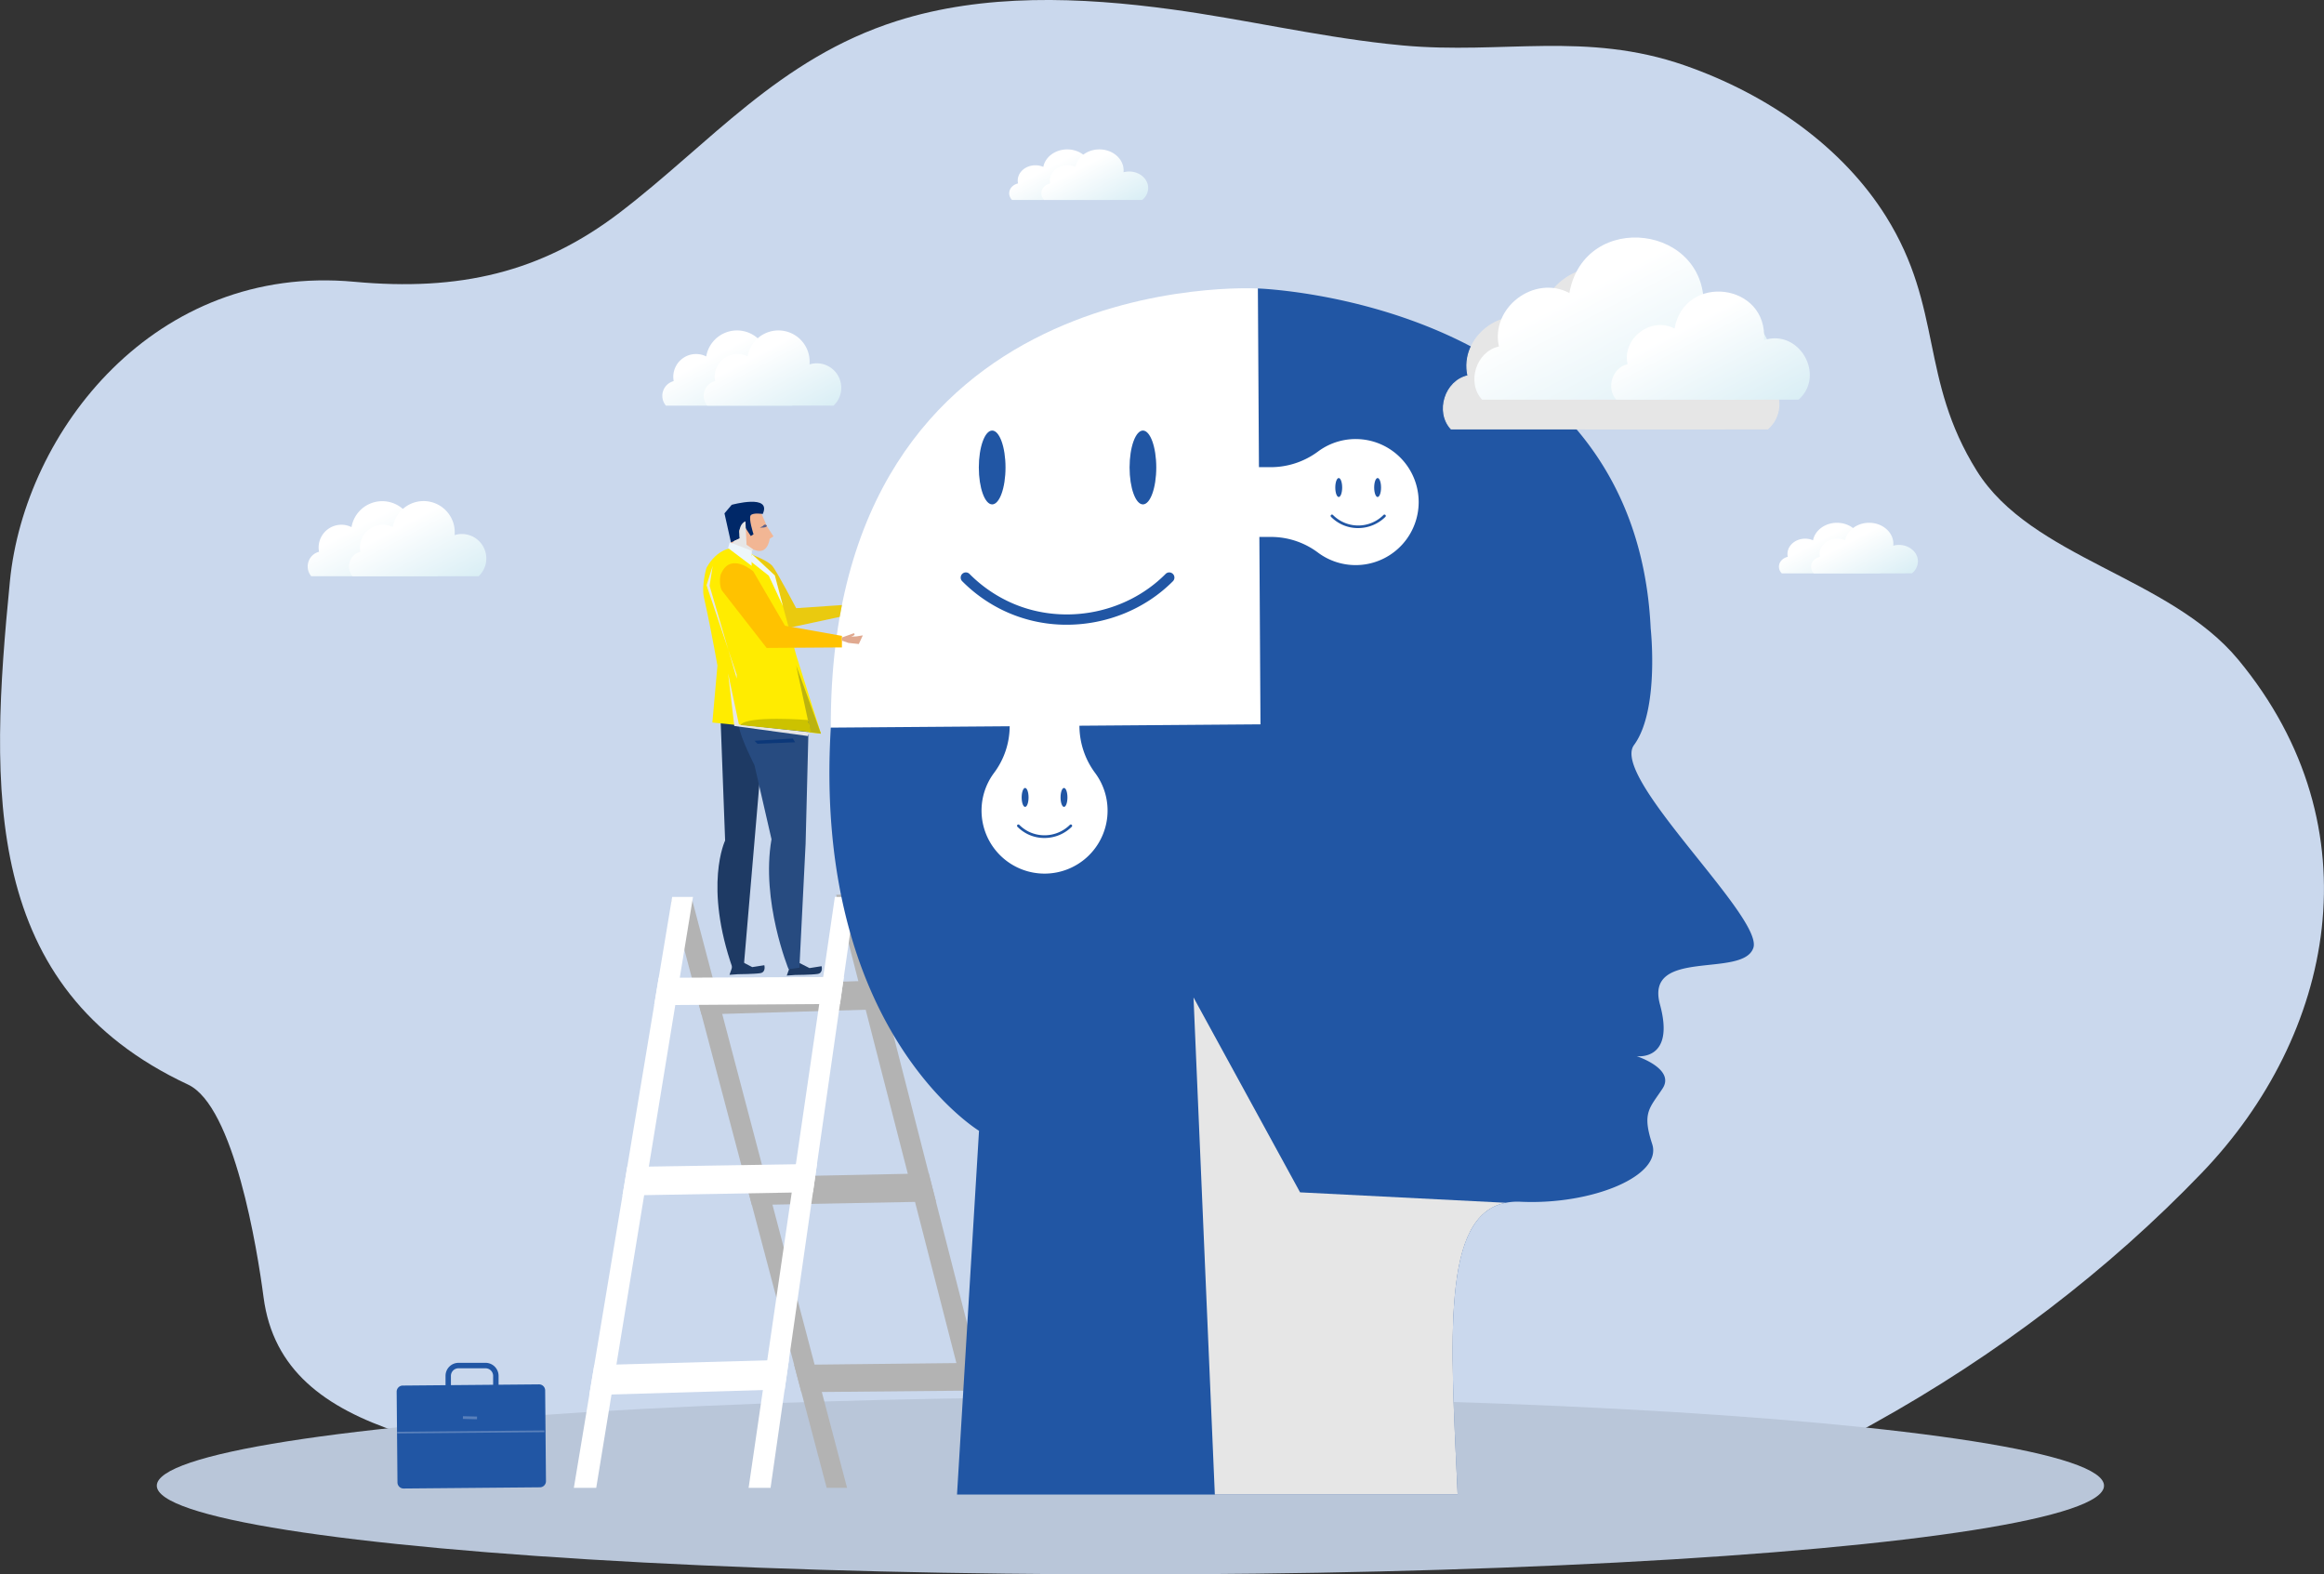
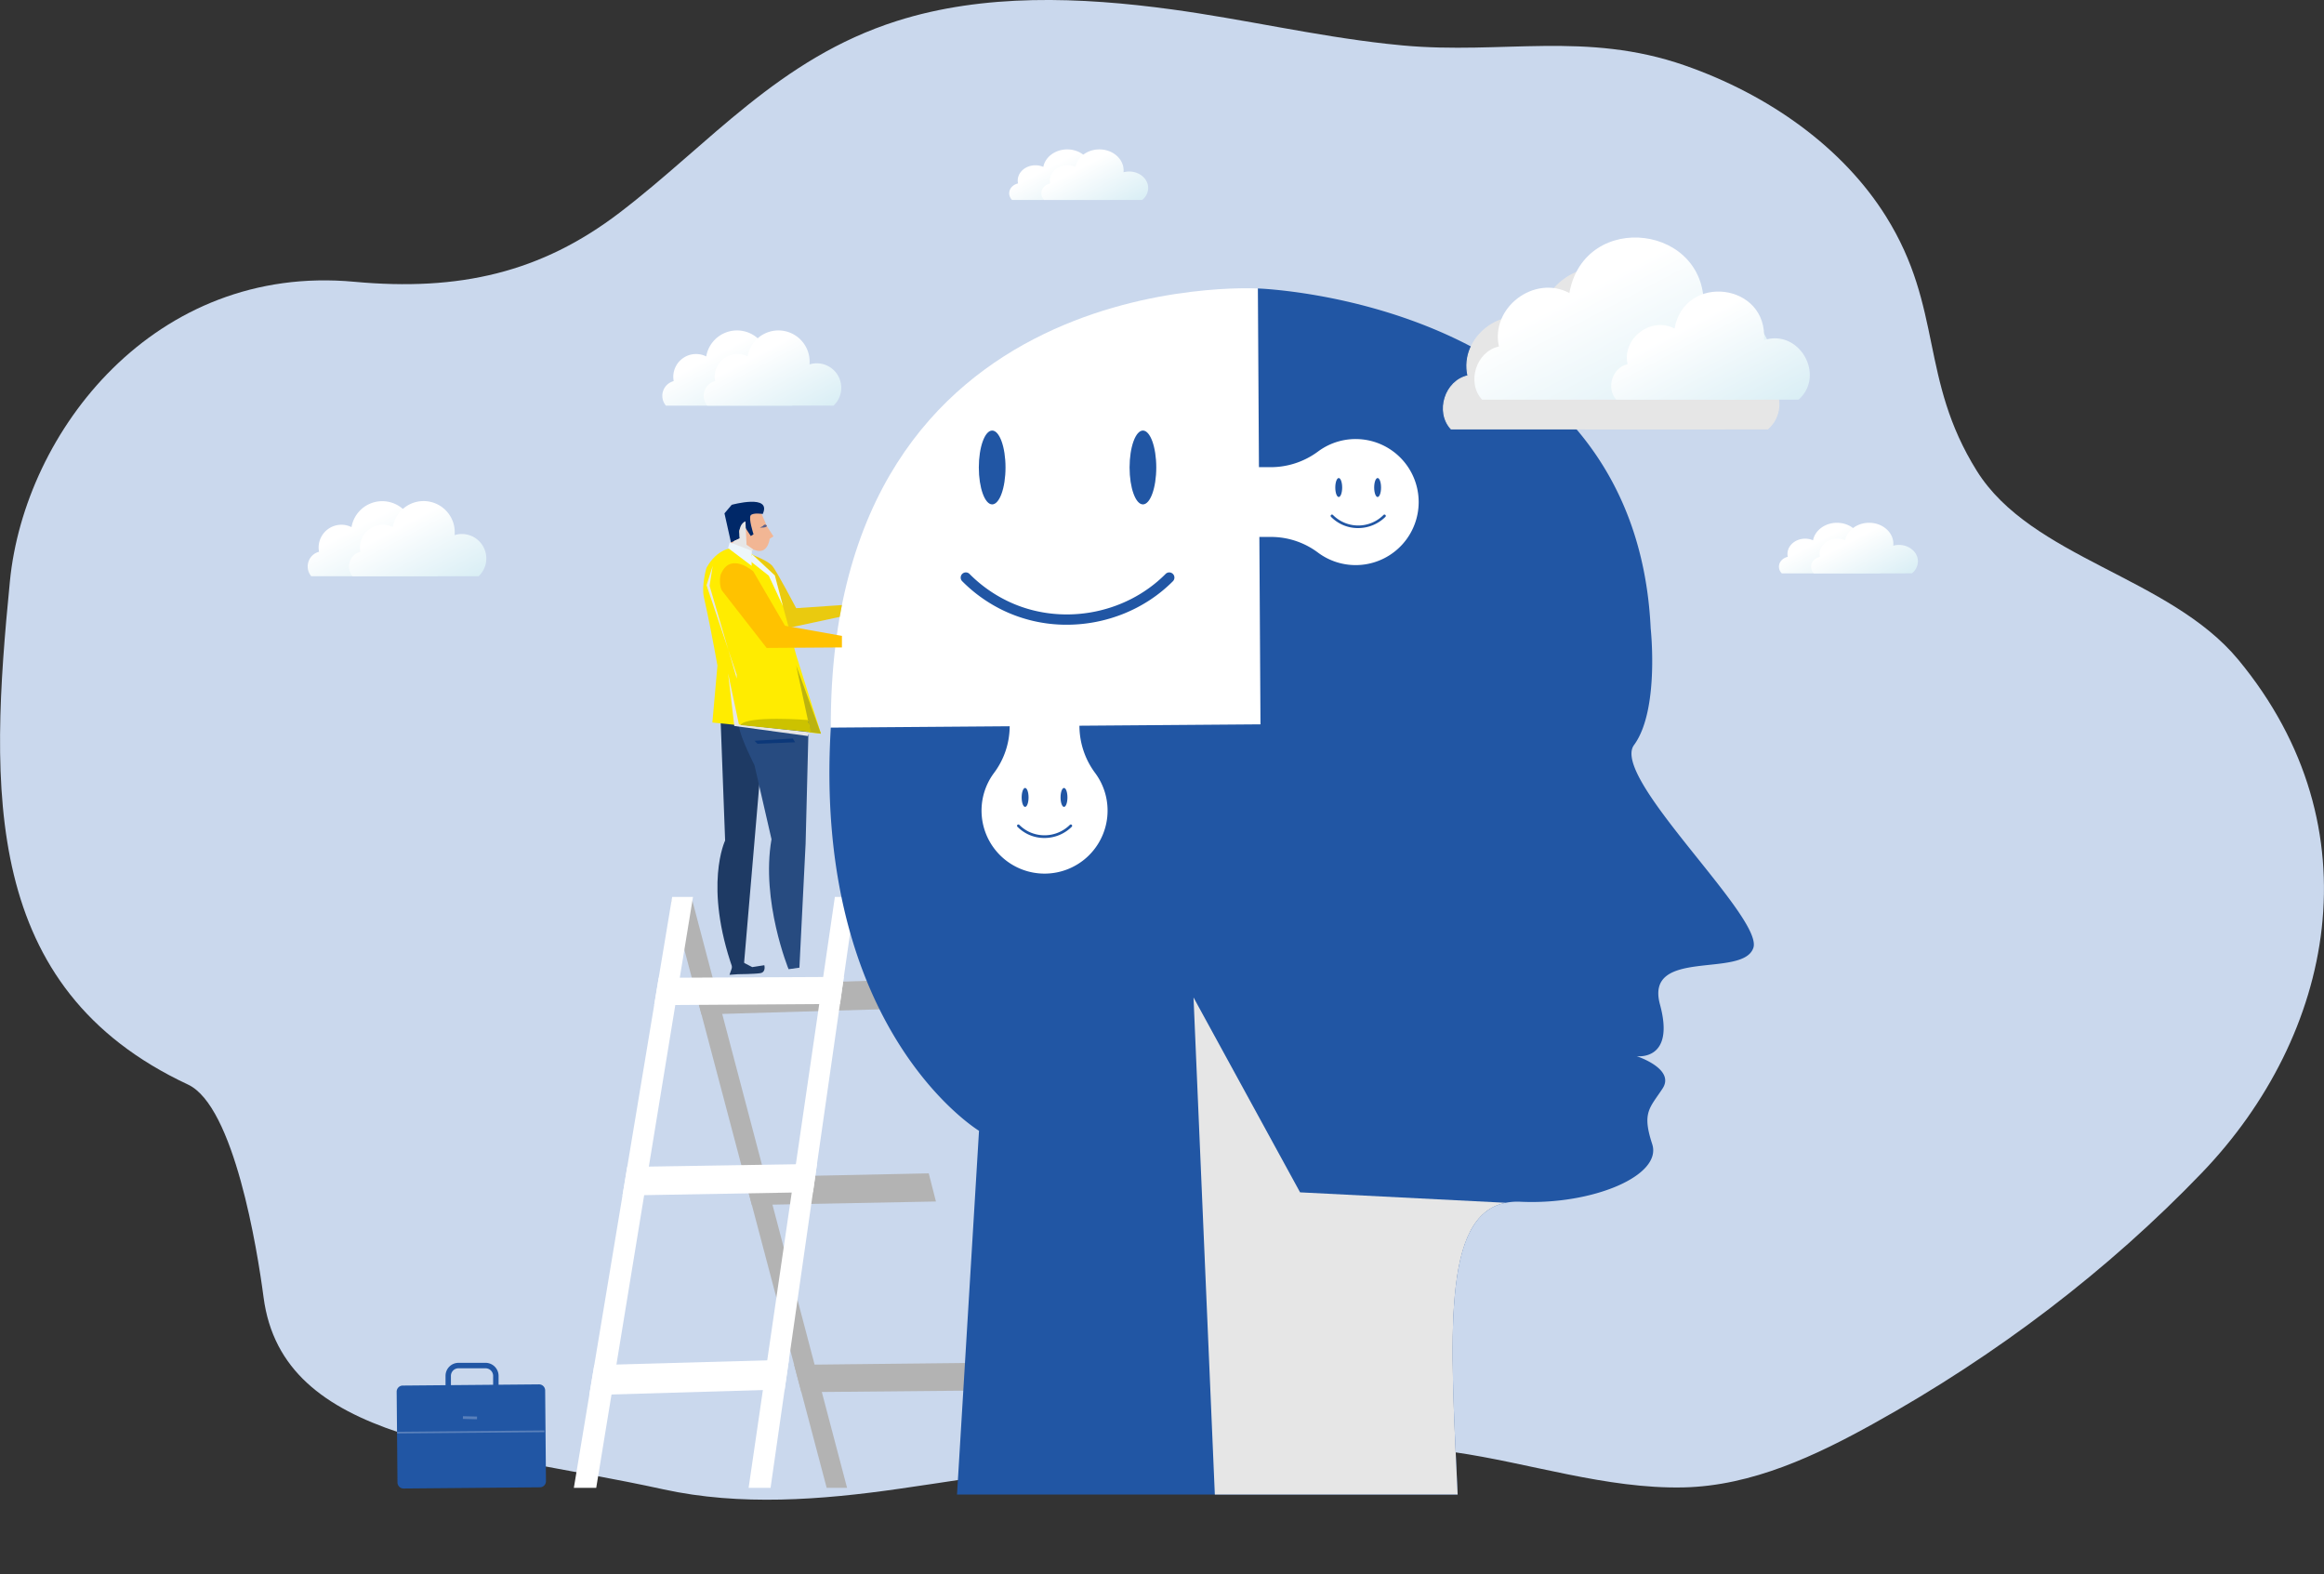
<svg xmlns="http://www.w3.org/2000/svg" xmlns:xlink="http://www.w3.org/1999/xlink" viewBox="0 0 2450.14 1659.66">
  <rect x="0" y="0" width="2450.14" height="1659.66" fill="#333333" stroke="none" />
  <defs>
    <style>.cls-1{isolation:isolate;}.cls-2{fill:#cad8ed;}.cls-3{fill:#b9c6d9;}.cls-4{fill:url(#linear-gradient);}.cls-5{fill:url(#linear-gradient-2);}.cls-6{fill:url(#linear-gradient-3);}.cls-7{fill:url(#linear-gradient-4);}.cls-8{fill:url(#linear-gradient-5);}.cls-9{fill:url(#linear-gradient-6);}.cls-10{fill:url(#linear-gradient-7);}.cls-11{fill:url(#linear-gradient-8);}.cls-12{fill:#b3b3b3;}.cls-13{fill:#fff;}.cls-14{fill:#2156a4;}.cls-15{fill:#5980bb;}.cls-16{fill:#eaca0f;}.cls-17{fill:#ccc;}.cls-17,.cls-23,.cls-32{mix-blend-mode:multiply;}.cls-18{fill:#f9ec00;}.cls-19{fill:#edf6fb;}.cls-20{fill:#1e3a64;}.cls-21{fill:#f2b694;}.cls-22{fill:#002868;}.cls-23,.cls-33{fill:#e6e6e6;}.cls-24{fill:#5b628c;}.cls-25{fill:#ffec00;}.cls-26{fill:#274b80;}.cls-27{fill:#bcb30f;}.cls-28{fill:#0c3879;}.cls-29{fill:#ffc200;}.cls-30{fill:#ccc200;}.cls-31{fill:#e0a990;}.cls-33{stroke:#e6e6e6;stroke-miterlimit:10;stroke-width:1.04px;}.cls-34{fill:url(#linear-gradient-9);}.cls-35{fill:url(#linear-gradient-10);}</style>
    <linearGradient id="linear-gradient" x1="489.25" y1="771.87" x2="548.38" y2="884.17" gradientUnits="userSpaceOnUse">
      <stop offset="0" stop-color="#fff" />
      <stop offset="1" stop-color="#c7e6f0" />
    </linearGradient>
    <linearGradient id="linear-gradient-2" x1="532.82" y1="771.87" x2="591.95" y2="884.17" xlink:href="#linear-gradient" />
    <linearGradient id="linear-gradient-3" x1="863.25" y1="591.93" x2="922.47" y2="704.4" xlink:href="#linear-gradient" />
    <linearGradient id="linear-gradient-4" x1="906.88" y1="591.93" x2="966.1" y2="704.4" xlink:href="#linear-gradient" />
    <linearGradient id="linear-gradient-5" x1="1219.07" y1="392.48" x2="1260.99" y2="472.08" xlink:href="#linear-gradient" />
    <linearGradient id="linear-gradient-6" x1="1252.96" y1="392.48" x2="1294.88" y2="472.08" xlink:href="#linear-gradient" />
    <linearGradient id="linear-gradient-7" x1="2030.6" y1="786.09" x2="2072.52" y2="865.69" xlink:href="#linear-gradient" />
    <linearGradient id="linear-gradient-8" x1="2064.49" y1="786.09" x2="2106.41" y2="865.69" xlink:href="#linear-gradient" />
    <linearGradient id="linear-gradient-9" x1="1780.77" y1="524.32" x2="1909.14" y2="768.11" xlink:href="#linear-gradient" />
    <linearGradient id="linear-gradient-10" x1="1886.86" y1="562.31" x2="1972.44" y2="724.83" xlink:href="#linear-gradient" />
  </defs>
  <g class="cls-1">
    <g id="Layer_1" data-name="Layer 1">
      <path class="cls-2" d="M1573.58,263.13c-75.91-8.44-150.52-25.89-226-36.2-96.76-13.21-198.54-17-290.31,12.2-124.34,39.51-197.43,129.7-292.14,202C682.41,504.3,596.17,524.22,485.29,514c-209.94-19.4-347.48,157.25-363,315.75-21.59,219.63-29.79,428.9,187.74,530.5,48.72,22.75,73.11,174,79.66,224.09C409.78,1738.55,609.2,1742.8,811.38,1787c80.86,17.69,166.32,11.2,248.65-.65,191.93-27.64,389.79-66.53,585-38.57,79.09,11.33,160.42,38.85,241.41,37.16,72.84-1.51,140.67-34,200.5-67.2,130.58-72.43,247.89-162,346.41-264.58,138.54-144.21,185.38-363,38.32-540.7-72.5-87.6-218.22-107-275.75-199.15-60.52-97-35.22-171.22-95.61-268C2055,372.76,1977.08,316.92,1887.91,285.9c-104-36.2-192.32-11.42-297-21Q1582.25,264.1,1573.58,263.13Z" transform="translate(-111.85 -216.98)" />
-       <ellipse class="cls-3" cx="1191.77" cy="1566.14" rx="1026.45" ry="93.52" />
      <path class="cls-4" d="M572.89,824.44a25.77,25.77,0,0,0-25.3-43.37c.09-1,.14-2,.14-2.94a32.88,32.88,0,0,0-65.29-5.49,24,24,0,0,0-34.24,26A16,16,0,0,0,440,824.44Z" transform="translate(-111.85 -216.98)" />
      <path class="cls-5" d="M616.46,824.44a25.77,25.77,0,0,0-25.3-43.37c.08-1,.13-2,.13-2.94A32.87,32.87,0,0,0,526,772.64a24,24,0,0,0-34.25,26,16,16,0,0,0-8.18,25.81Z" transform="translate(-111.85 -216.98)" />
      <path class="cls-6" d="M947,644.58a25.8,25.8,0,0,0-25.34-43.43c.09-1,.14-2,.14-2.95a32.93,32.93,0,0,0-65.39-5.5,24,24,0,0,0-34.72,21.52,24.81,24.81,0,0,0,.42,4.51,16,16,0,0,0-8.19,25.85Z" transform="translate(-111.85 -216.98)" />
      <path class="cls-7" d="M990.65,644.58a25.8,25.8,0,0,0-25.35-43.43c.09-1,.14-2,.14-2.95a32.93,32.93,0,0,0-65.39-5.5,24,24,0,0,0-34.29,26,16,16,0,0,0-8.2,25.85Z" transform="translate(-111.85 -216.98)" />
      <path class="cls-8" d="M1282.11,427.77a16.28,16.28,0,0,0,6.35-12.63c0-9.58-9-17.34-20-17.34a23,23,0,0,0-6,.79,18.81,18.81,0,0,0,.11-2c0-12.21-11.45-22.12-25.58-22.12-12.67,0-23.18,8-25.21,18.43a21,21,0,0,0-8.31-1.69c-10.31,0-18.66,7.23-18.66,16.15a13.86,13.86,0,0,0,.33,3c-5.36,1.2-9.32,5.41-9.32,10.42a9.88,9.88,0,0,0,3,6.95Z" transform="translate(-111.85 -216.98)" />
      <path class="cls-9" d="M1316,427.77a16.28,16.28,0,0,0,6.35-12.63c0-9.58-9-17.34-20-17.34a23,23,0,0,0-6,.79,18.81,18.81,0,0,0,.11-2c0-12.21-11.45-22.12-25.58-22.12-12.67,0-23.18,8-25.21,18.43a21,21,0,0,0-8.31-1.69c-10.31,0-18.67,7.23-18.67,16.15a13.86,13.86,0,0,0,.34,3c-5.36,1.2-9.32,5.41-9.32,10.42a9.88,9.88,0,0,0,3,6.95Z" transform="translate(-111.85 -216.98)" />
      <path class="cls-10" d="M2093.64,821.38a16.27,16.27,0,0,0,6.34-12.63c0-9.58-9-17.34-20-17.34a23,23,0,0,0-6,.79,18.81,18.81,0,0,0,.11-2c0-12.21-11.45-22.12-25.57-22.12-12.67,0-23.18,8-25.22,18.43a20.94,20.94,0,0,0-8.31-1.69c-10.3,0-18.66,7.23-18.66,16.15a13.86,13.86,0,0,0,.34,3c-5.36,1.2-9.32,5.41-9.32,10.42a9.88,9.88,0,0,0,3,7Z" transform="translate(-111.85 -216.98)" />
      <path class="cls-11" d="M2127.53,821.38a16.27,16.27,0,0,0,6.34-12.63c0-9.58-9-17.34-20-17.34a23,23,0,0,0-6,.79,18.81,18.81,0,0,0,.11-2c0-12.21-11.45-22.12-25.57-22.12-12.67,0-23.18,8-25.22,18.43a20.94,20.94,0,0,0-8.31-1.69c-10.3,0-18.66,7.23-18.66,16.15a14.5,14.5,0,0,0,.33,3c-5.36,1.2-9.31,5.41-9.31,10.42a9.88,9.88,0,0,0,3,7Z" transform="translate(-111.85 -216.98)" />
-       <polygon class="cls-12" points="1063.94 1568.39 903.85 942.5 881.57 943.28 1042.08 1568.39 1063.94 1568.39" />
      <polygon class="cls-12" points="893.04 1568.39 729.73 948.6 707.83 949.37 871.54 1568.39 893.04 1568.39" />
      <polygon class="cls-12" points="739.58 1069.44 934.87 1063.77 927.14 1033.57 731.68 1039.54 739.58 1069.44" />
      <polygon class="cls-12" points="792.7 1270.27 986.74 1266.56 979.15 1236.9 784.93 1240.9 792.7 1270.27" />
      <polygon class="cls-12" points="844.87 1467.57 1037.69 1465.76 1030.24 1436.63 837.24 1438.71 844.87 1467.57" />
      <polygon class="cls-13" points="628.59 1568.39 730.62 945.49 708.65 945.49 605 1568.39 628.59 1568.39" />
      <polygon class="cls-13" points="812.39 1568.39 901.73 945.49 880.19 945.49 789.25 1568.39 812.39 1568.39" />
      <polygon class="cls-13" points="885.55 1058.29 689.67 1059.55 694.46 1030.75 889.64 1029.81 885.55 1058.29" />
      <polygon class="cls-13" points="857.09 1256.73 656.27 1260.28 661.29 1230.1 861.37 1226.91 857.09 1256.73" />
      <polygon class="cls-13" points="827.27 1464.63 621.25 1470.69 626.52 1439.05 831.76 1433.37 827.27 1464.63" />
      <path class="cls-14" d="M581.57,1667.3a13.71,13.71,0,0,1,13.71-13.69l28.87,0a13.79,13.79,0,0,1,13.34,13.72l0,28.32-55.92-.06Zm50.19.06a8.05,8.05,0,0,0-8-8h0l-28.52,0a8,8,0,0,0-8,8l0,22.59,44.46,0Z" transform="translate(-111.85 -216.98)" />
      <path class="cls-14" d="M537.4,1786.1l143.65-1.27a6.46,6.46,0,0,0,6.4-6.51l-.85-95.61a6.44,6.44,0,0,0-6.51-6.4l-143.65,1.27a6.46,6.46,0,0,0-6.4,6.51l.85,95.61A6.46,6.46,0,0,0,537.4,1786.1Z" transform="translate(-111.85 -216.98)" />
      <rect class="cls-15" x="530.42" y="1725.62" width="155.28" height="1.82" transform="translate(-127.08 -211.54) rotate(-0.51)" />
      <rect class="cls-15" x="605.86" y="1703.94" width="2.87" height="14.87" transform="translate(-1230.62 2058.6) rotate(-88.56)" />
      <path class="cls-13" d="M1438,521.08S986.28,494.87,987.74,984l108.69,180.93L1473.59,1127,1605,928.2l-55.15-222.42Z" transform="translate(-111.85 -216.98)" />
      <path class="cls-14" d="M1960.37,1216.18c-10.93,32.34-114.85-.48-98.45,59.69s-24.61,54.47-24.61,54.47,41,13.26,27.35,34.09-21.88,25.16-10.94,58.55-63,64.27-138.63,60.83a66.06,66.06,0,0,0-15.83,1.07c-67.6,13.33-58.3,141.49-50.64,307.57H1120.81L1144,1409S968.6,1302.8,987.75,984l453-3.46L1438,521.08s397.79,12.6,414.13,358.3c0,0,9.49,86.2-17.59,123C1809.42,1036.59,1971.31,1183.84,1960.37,1216.18Z" transform="translate(-111.85 -216.98)" />
      <path class="cls-13" d="M1249.87,981.73V936.06h-73.54v46.75a82.52,82.52,0,0,1-16.62,49.11,66.44,66.44,0,1,0,106.69-.13A83.69,83.69,0,0,1,1249.87,981.73Z" transform="translate(-111.85 -216.98)" />
      <path class="cls-13" d="M1451.35,709.45h-45.66V783h46.74a82.53,82.53,0,0,1,49.11,16.63,66.44,66.44,0,1,0-.12-106.69A83.74,83.74,0,0,1,1451.35,709.45Z" transform="translate(-111.85 -216.98)" />
      <path class="cls-16" d="M906.8,802.56s14.77,5.7,19.25,10.89,25.21,44.66,25.21,44.66l48.21-3.34-2.34,12.5-56.45,12.11L904.47,841Z" transform="translate(-111.85 -216.98)" />
-       <path class="cls-13" d="M917,1033.3s4.7,6,2.5,8.19S912,1041.8,917,1033.3Z" transform="translate(-111.85 -216.98)" />
+       <path class="cls-13" d="M917,1033.3S912,1041.8,917,1033.3Z" transform="translate(-111.85 -216.98)" />
      <polyline class="cls-17" points="792.58 584.09 792.4 596.47 772.9 581.75 793.49 599.5 792.59 583.17" />
      <path class="cls-18" d="M888.53,969.57l2.35,11,74.25,8.16s.6-2.89-2.3-16.4-51.51-2.81-51.51-2.81Z" transform="translate(-111.85 -216.98)" />
      <polygon class="cls-19" points="771.47 763.75 767.61 707.69 784.69 764.33 771.47 763.75" />
-       <path class="cls-20" d="M955.17,1232.33l10.13,5.16,12.74-2s2,7.19-4.22,8.17-23.65,1.09-23.65,1.09l-8.86.64,2.25-6.25,1.2-5.19Z" transform="translate(-111.85 -216.98)" />
      <path class="cls-20" d="M894.79,1231.18l10.13,5.28,12.74-2s2,7.37-4.22,8.37-23.65,1.12-23.65,1.12l-8.86.65,2.26-6.4,1.19-5.32Z" transform="translate(-111.85 -216.98)" />
      <path class="cls-21" d="M912.28,753l8.3,19.06,6.7,10.32-4,2.6s-1.93,18.37-17.2,11.17l-5.76,6.19-4.83,15.12-18.32-13.13,2.29-5.67,3-10S900.85,758,912.28,753Z" transform="translate(-111.85 -216.98)" />
      <path class="cls-22" d="M916,758.78s-9.93-1.64-12.63,1.34,2.91,20.07,2.91,20.07l-2.87,1.86-6.52-10s-7.24,1.4-5.4,6.74l3,4.6-12,5.35-6.84-30.6,7.6-9S925.73,737.36,916,758.78Z" transform="translate(-111.85 -216.98)" />
      <path class="cls-23" d="M906.07,796.19l-7.15-5-1.16-24.62s-8.23,2.19-6.18,18l-5.5,2.45-4.2,5.11,6.92,6.25,10.93,4.65Z" transform="translate(-111.85 -216.98)" />
      <path class="cls-24" d="M920.23,771.11s-1.61-2.76-4.19.42L913,773.18S921,773.54,920.23,771.11Z" transform="translate(-111.85 -216.98)" />
      <path class="cls-20" d="M871.43,972.48l4.9,130.54s-22.85,47.33,8.16,135.45l11.42-1.63,18-210.51S900.8,957.79,871.43,972.48Z" transform="translate(-111.85 -216.98)" />
      <path class="cls-25" d="M937.28,855.88l14,51.8,26.11,82.74-114.5-11.79,5.35-60c-3.56-20-9.41-50.88-14.29-72.17-2.7-11.74,2.66-30.68,2.66-30.68s16-33.07,45.85-16.26l4.36,3.06,21.91,21Z" transform="translate(-111.85 -216.98)" />
      <path class="cls-26" d="M964.45,977.34l-3.27,129.06-6.53,130.66-11.42,1.59s-29.37-71.7-18-137l-17.95-78.07s-14.82-28.69-16.45-41.44C890.88,982.11,910.6,972.56,964.45,977.34Z" transform="translate(-111.85 -216.98)" />
      <polygon class="cls-23" points="853.28 771.8 779.03 763.64 767.61 709.79 774.14 765.27 851.65 775.88 853.28 771.8" />
      <polygon class="cls-19" points="769.34 571.72 792.62 580.64 792.4 596.47 767.61 577.75 769.34 571.72" />
      <polyline class="cls-23" points="776.69 711.22 744.87 616.92 751.4 596.47 748.11 617.47 776.69 715.27" />
      <polygon class="cls-27" points="839.41 701.63 853.28 766.09 853.28 771.8 865.52 773.43 847.38 723.24 839.41 701.63" />
      <polygon class="cls-28" points="798.64 784.05 838.25 782.47 835.87 778.51 795.48 780.88 798.64 784.05" />
      <path class="cls-29" d="M906,819.27s-23-20.15-33.39,1.34h0c-2.6,3.65-2.2,15.79.64,19.26L920.1,900l79.37-.54V887.31l-60-10.71Z" transform="translate(-111.85 -216.98)" />
      <polygon class="cls-19" points="792.58 584.09 816.86 606.59 825.43 638.89 810.51 606.87 786.78 588.12 792.55 586.12 792.58 584.09" />
      <path class="cls-30" d="M892.26,981.31l74.61,7.47L963.57,976S899.89,970.79,892.26,981.31Z" transform="translate(-111.85 -216.98)" />
-       <path class="cls-31" d="M999.47,889l12.56-4.5s3.08,1.66-2.85,3.56l5.7-.24,6.64-1.07-4.27,9.13-10.91-1.18-6.87-2.4Z" transform="translate(-111.85 -216.98)" />
      <g class="cls-32">
        <path class="cls-33" d="M1930.08,669.14c43.07-38.84.68-112.41-54.9-94.11,7-90.39-125.56-106.71-141.38-18.3-36.89-19.64-83.39,15.33-74.3,56.4-23.93,5.12-34.44,37.86-17.76,56Z" transform="translate(-111.85 -216.98)" />
        <path class="cls-33" d="M1975.53,669.14c28.72-25.89.46-74.94-36.6-62.74,4.64-60.26-83.7-71.14-94.25-12.2-24.59-13.1-55.59,10.22-49.54,37.6-16,3.42-23,25.24-11.84,37.34Z" transform="translate(-111.85 -216.98)" />
      </g>
      <path class="cls-34" d="M1962.69,638.28c43.06-38.84.67-112.41-54.91-94.11,7-90.39-125.56-106.71-141.37-18.3-36.89-19.65-83.39,15.32-74.31,56.39-23.92,5.13-34.44,37.87-17.76,56Z" transform="translate(-111.85 -216.98)" />
      <path class="cls-35" d="M2008.14,638.28c28.71-25.89.45-74.94-36.61-62.74,4.65-60.26-83.7-71.14-94.24-12.2-24.6-13.1-55.6,10.22-49.54,37.59-16,3.42-23,25.25-11.84,37.35Z" transform="translate(-111.85 -216.98)" />
      <path class="cls-23" d="M1648.62,1792.45h-256l-22.47-524,112.34,205.44,216.79,11C1631.66,1498.21,1641,1626.37,1648.62,1792.45Z" transform="translate(-111.85 -216.98)" />
      <circle class="cls-13" cx="1431.89" cy="528.27" r="52.49" />
      <path class="cls-14" d="M1543.51,773.65a39.77,39.77,0,0,1-17.38-3.94,40.23,40.23,0,0,1-11-7.89,1.4,1.4,0,0,1,2-2,37.54,37.54,0,0,0,53.32,0,1.4,1.4,0,0,1,2,2A40.82,40.82,0,0,1,1543.51,773.65Z" transform="translate(-111.85 -216.98)" />
      <path class="cls-14" d="M1567.86,730.9c0,5.54-1.62,10-3.62,10s-3.63-4.5-3.63-10,1.62-10,3.63-10S1567.86,725.35,1567.86,730.9Z" transform="translate(-111.85 -216.98)" />
      <path class="cls-14" d="M1526.87,730.9c0,5.54-1.63,10-3.63,10s-3.63-4.5-3.63-10,1.63-10,3.63-10S1526.87,725.35,1526.87,730.9Z" transform="translate(-111.85 -216.98)" />
      <circle class="cls-13" cx="1213.1" cy="1071.94" r="52.49" transform="translate(-151.17 1880.69) rotate(-80.78)" />
      <path class="cls-14" d="M1212.87,1100.34a39.7,39.7,0,0,1-17.37-3.94,40.27,40.27,0,0,1-11-7.89,1.4,1.4,0,0,1,2-2,37.49,37.49,0,0,0,10.28,7.34,38.06,38.06,0,0,0,43-7.34,1.4,1.4,0,1,1,2,2A40.82,40.82,0,0,1,1212.87,1100.34Z" transform="translate(-111.85 -216.98)" />
      <path class="cls-14" d="M1237.23,1057.59c0,5.54-1.63,10-3.63,10s-3.63-4.5-3.63-10,1.62-10,3.63-10S1237.23,1052,1237.23,1057.59Z" transform="translate(-111.85 -216.98)" />
      <path class="cls-14" d="M1196.23,1057.59c0,5.54-1.62,10-3.63,10s-3.63-4.5-3.63-10,1.63-10,3.63-10S1196.23,1052,1196.23,1057.59Z" transform="translate(-111.85 -216.98)" />
      <path class="cls-14" d="M1236.46,875.54a154.21,154.21,0,0,1-67.37-15.28,156.6,156.6,0,0,1-42.82-30.59A5.44,5.44,0,0,1,1134,822a145.5,145.5,0,0,0,39.85,28.47c55,26.7,123.66,15,166.86-28.47a5.44,5.44,0,0,1,7.72,7.67C1318.65,859.62,1277.64,875.54,1236.46,875.54Z" transform="translate(-111.85 -216.98)" />
      <path class="cls-14" d="M1330.88,709.77c0,21.5-6.3,38.92-14.07,38.92s-14.07-17.42-14.07-38.92,6.3-38.92,14.07-38.92S1330.88,688.28,1330.88,709.77Z" transform="translate(-111.85 -216.98)" />
      <path class="cls-14" d="M1171.94,709.77c0,21.5-6.3,38.92-14.07,38.92s-14.07-17.42-14.07-38.92,6.3-38.92,14.07-38.92S1171.94,688.28,1171.94,709.77Z" transform="translate(-111.85 -216.98)" />
    </g>
  </g>
</svg>